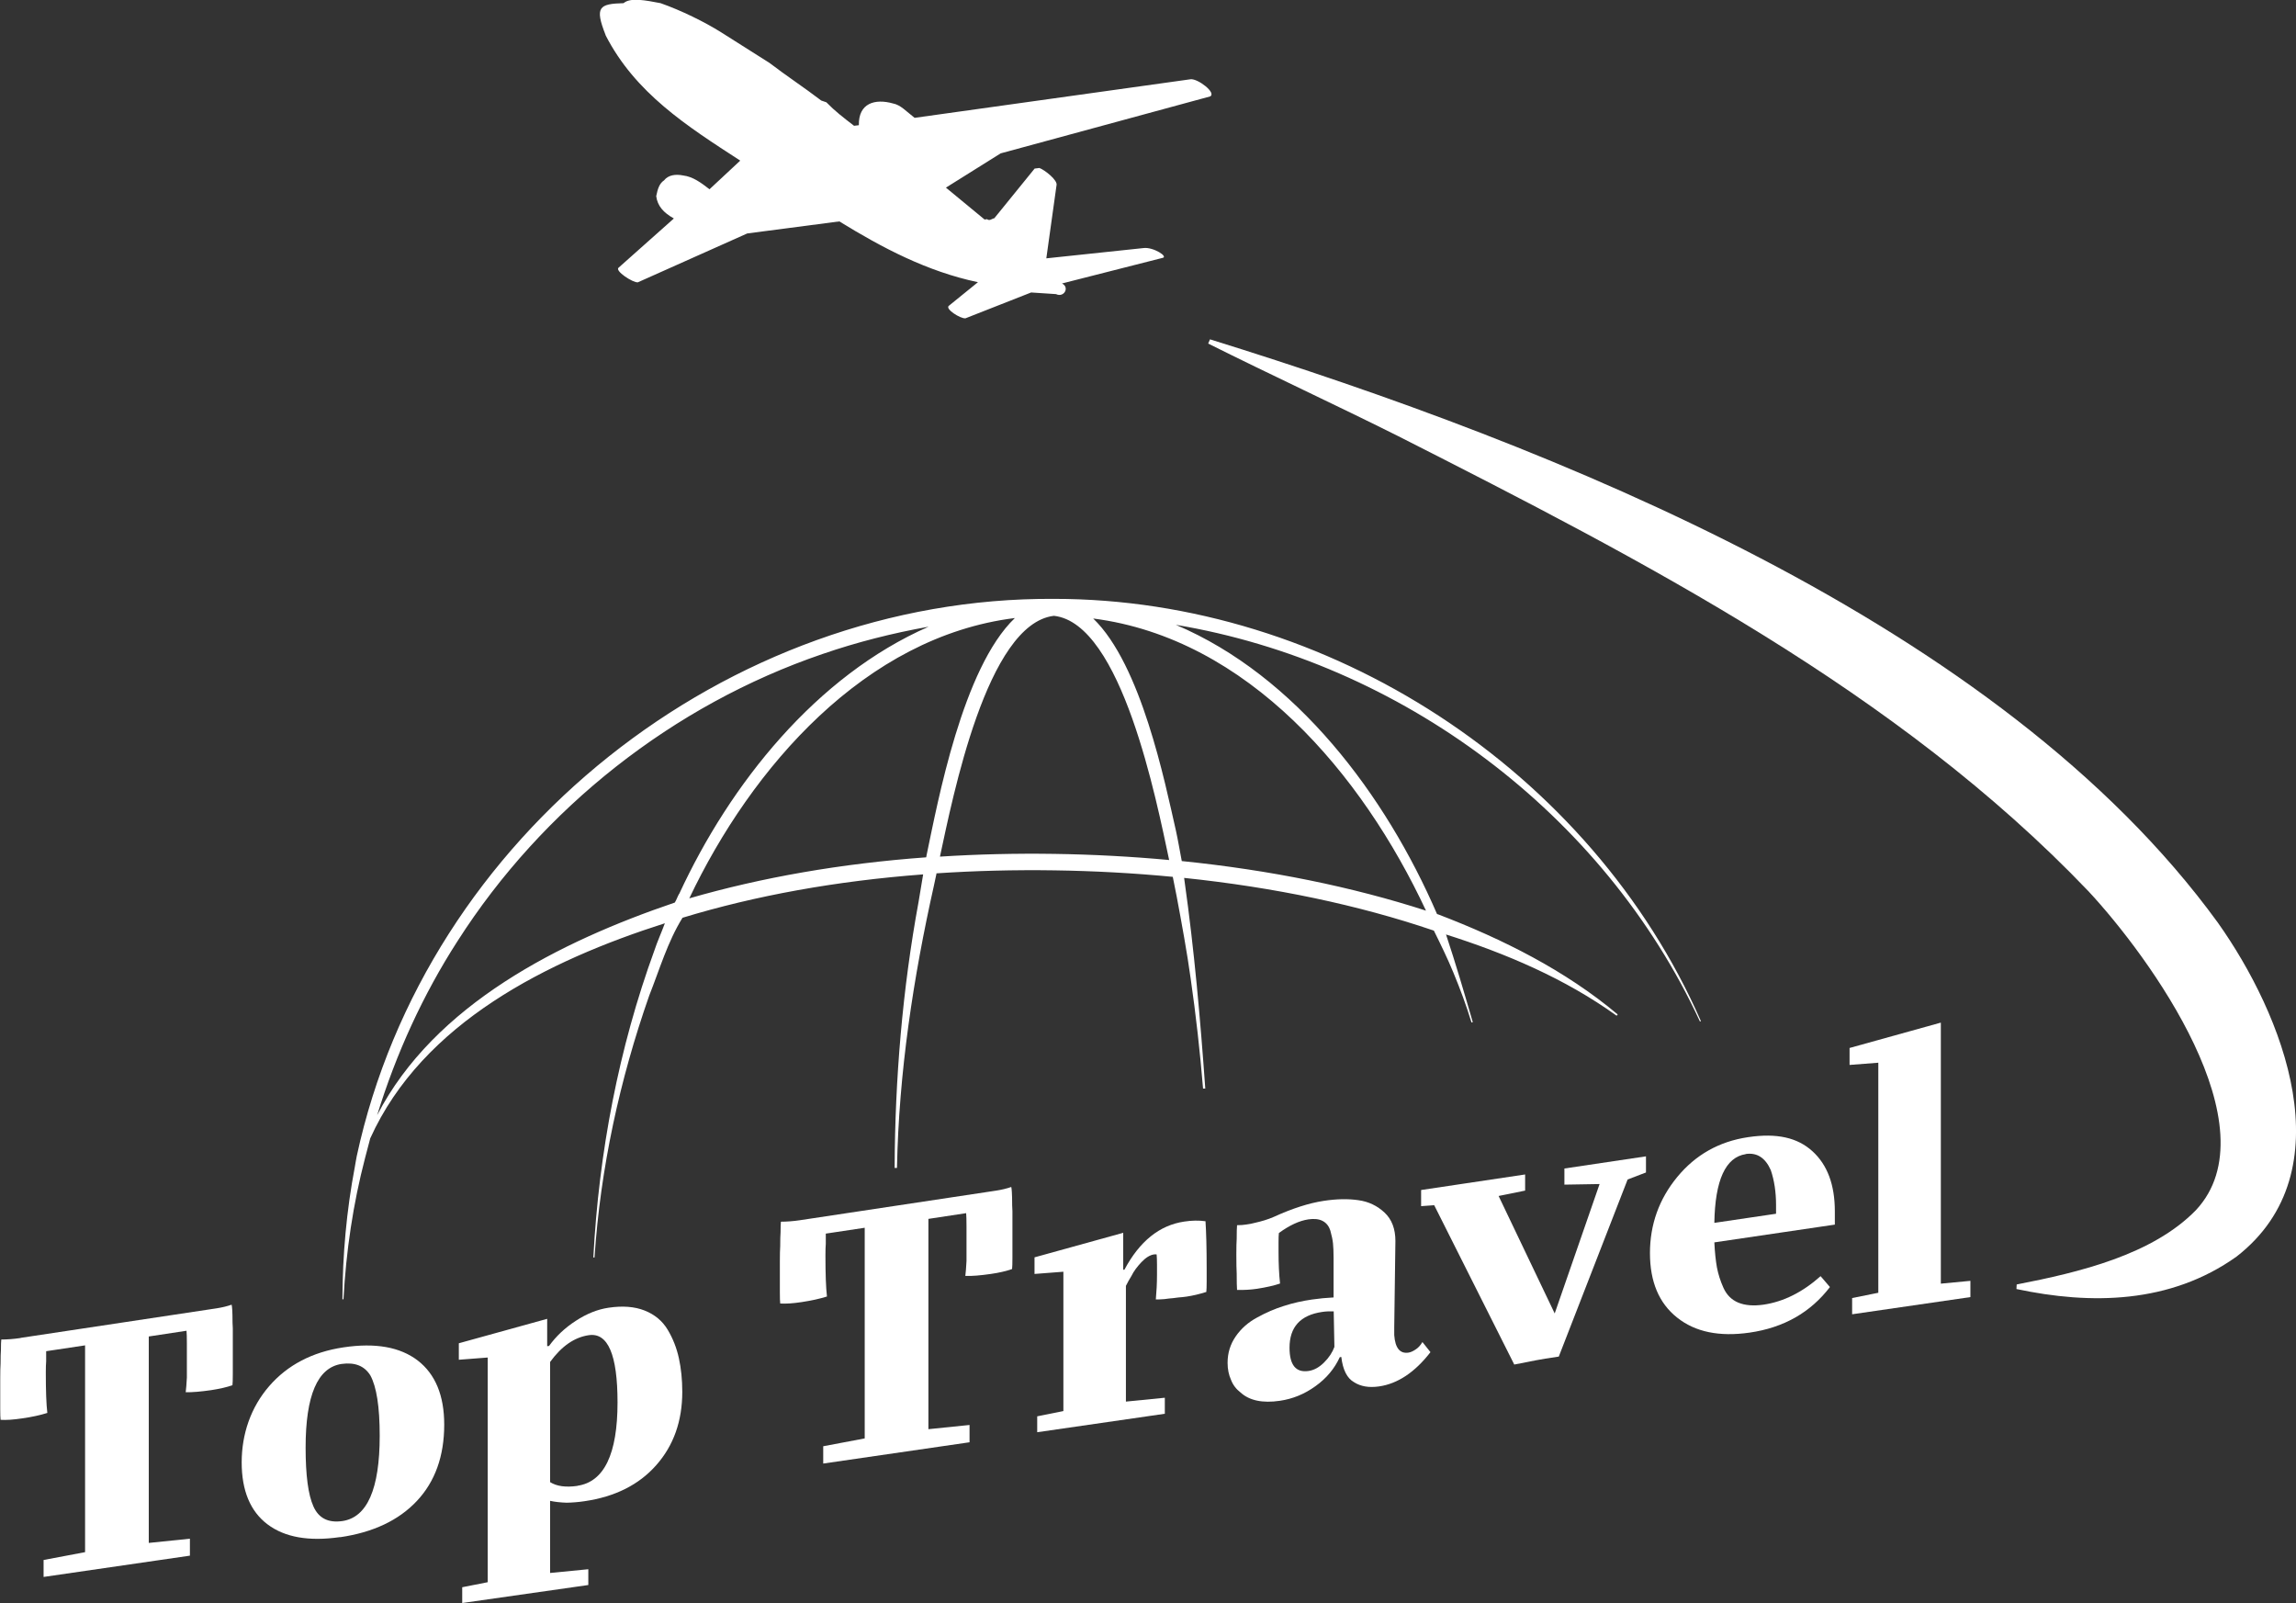
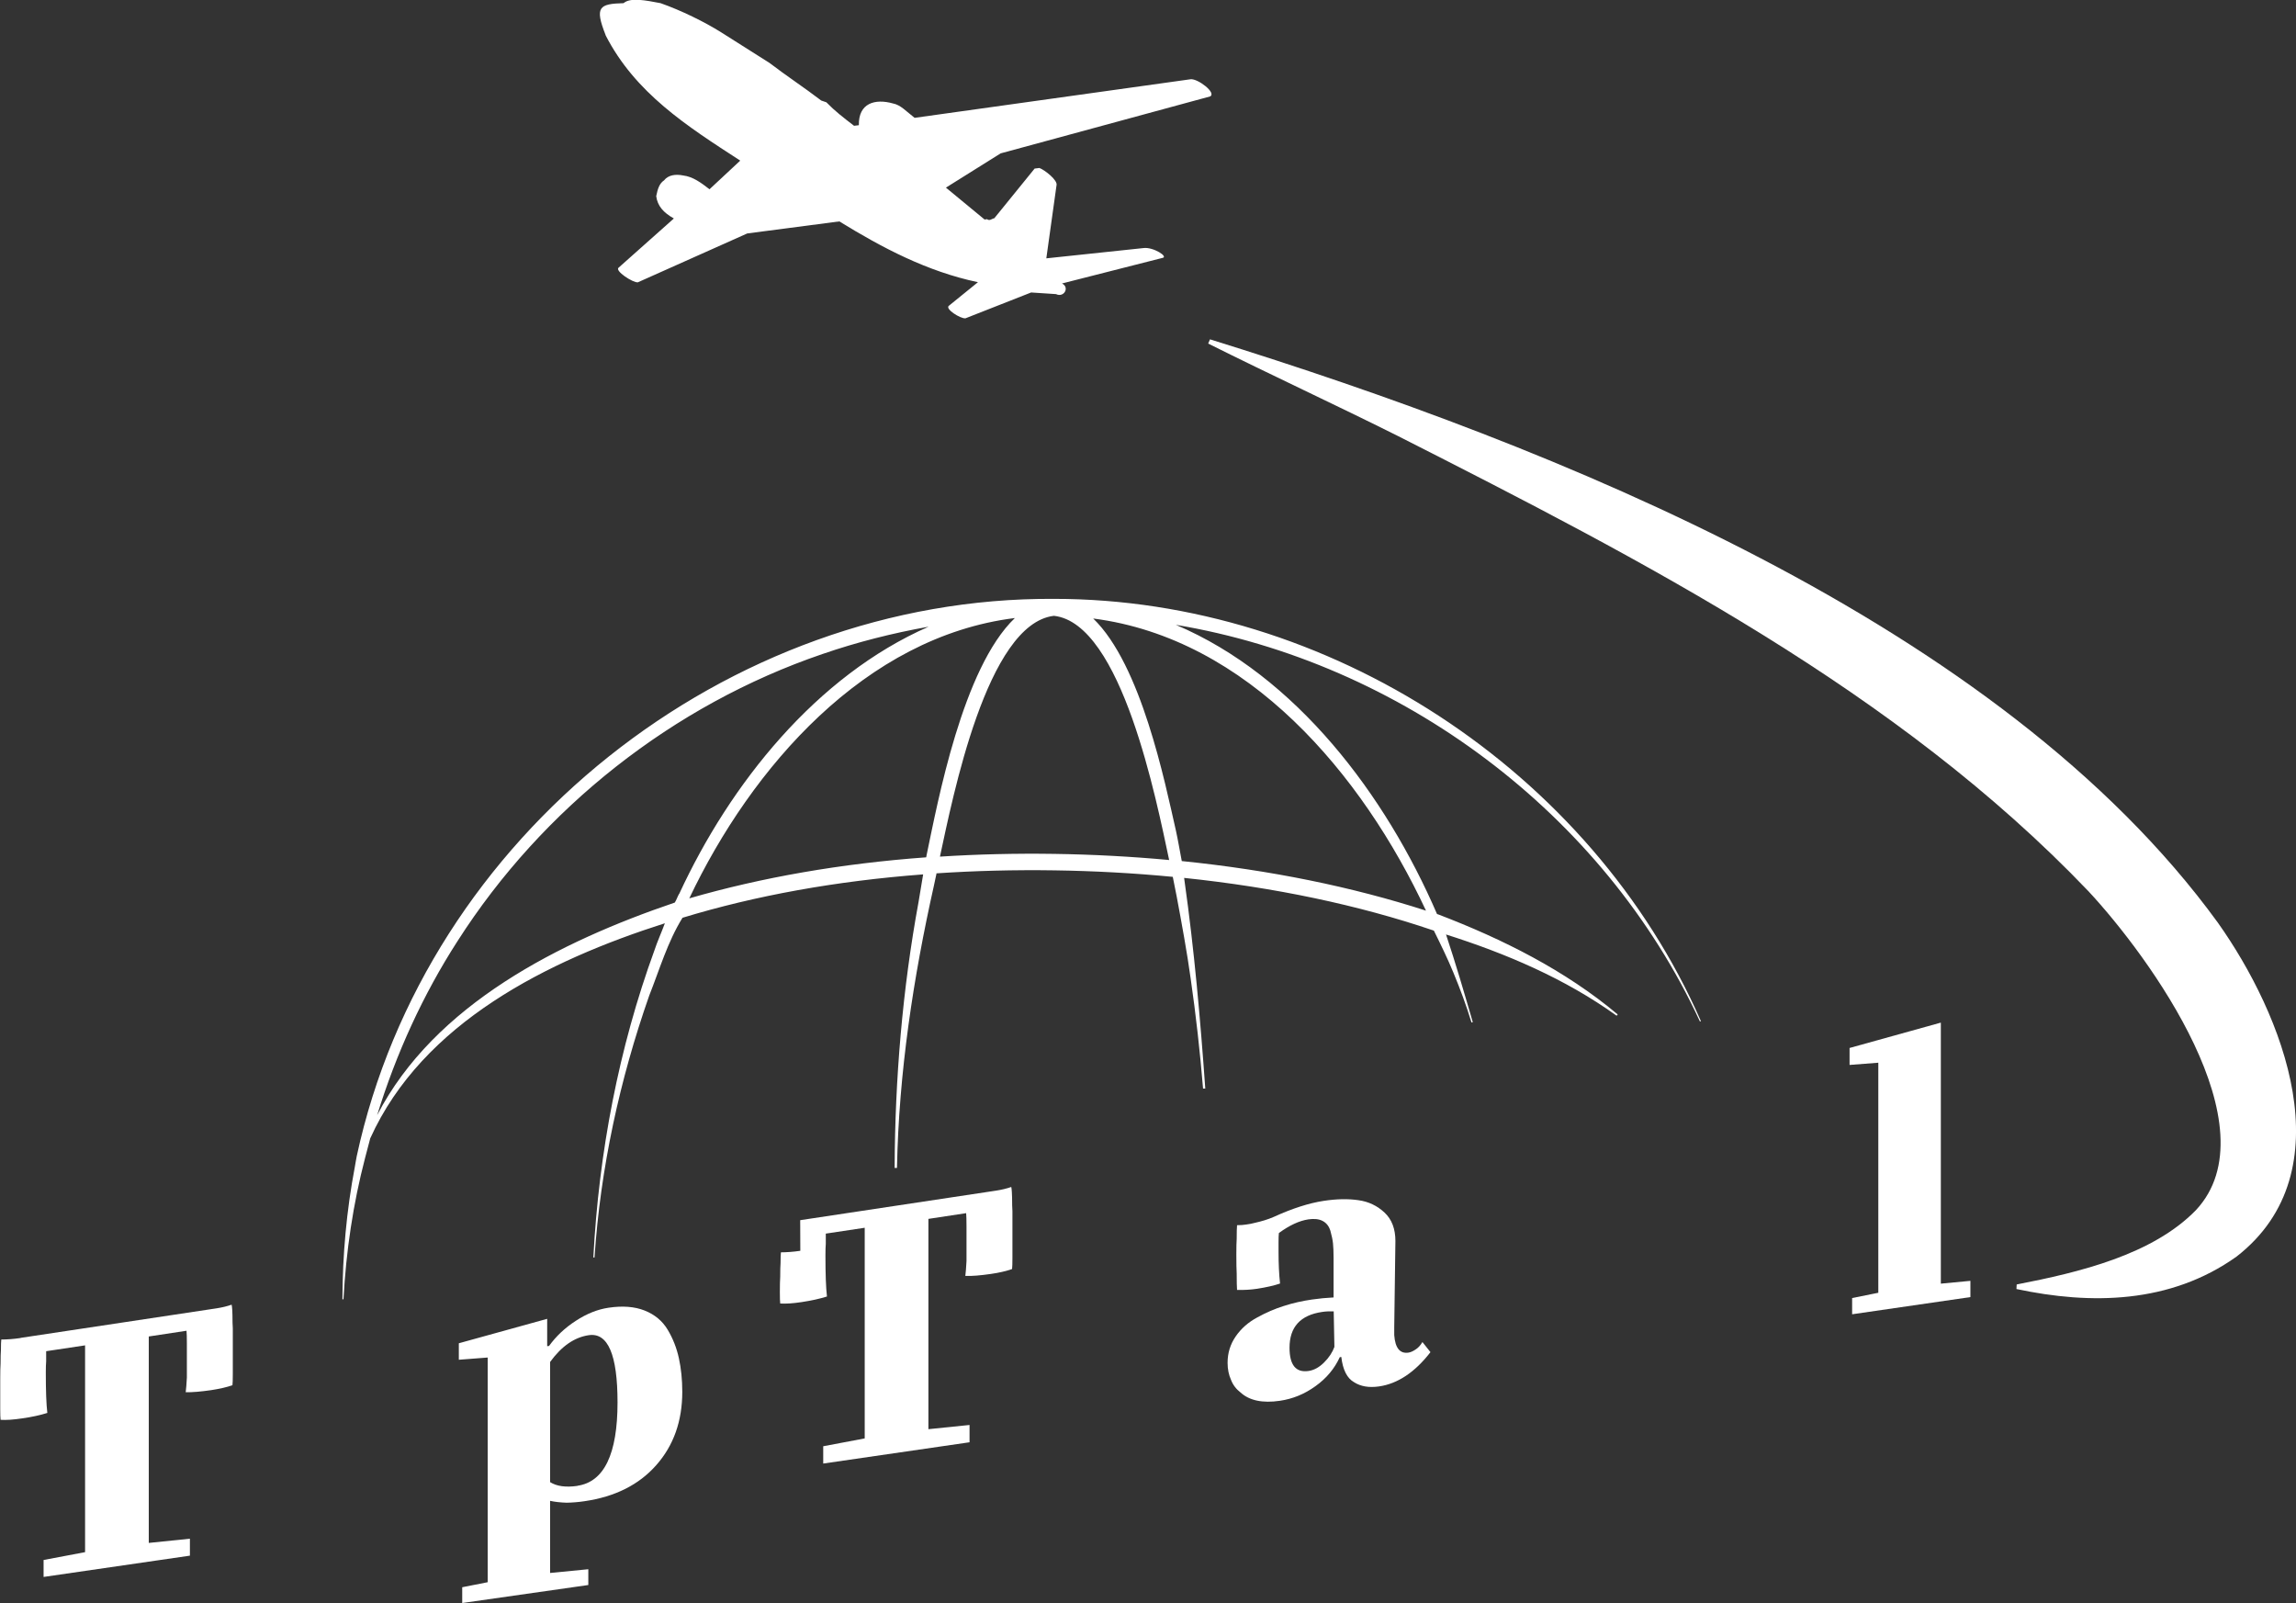
<svg xmlns="http://www.w3.org/2000/svg" id="Layer_2" data-name="Layer 2" viewBox="0 0 196.46 137.15">
  <rect x="0" y="0" width="196.46" height="137.15" fill="#333333" stroke="none" />
  <defs>
    <style>
      .cls-1, .cls-2 {
        fill: #fff;
      }

      .cls-2 {
        fill-rule: evenodd;
      }
    </style>
  </defs>
  <g id="Layer_1-2" data-name="Layer 1">
    <g>
      <path class="cls-1" d="m103.54,29.03c29.41,9.13,67.54,24.21,86.22,49.88,5.57,7.84,10.99,21.29,1.62,28.58-5.69,4.06-12.5,4.13-18.84,2.78,0,0,.02-.39.02-.39,5.37-1.04,11.62-2.54,15.34-6.36,6.61-7.09-3.96-21.66-9.22-27.3-16.36-17.11-38.04-28.25-59.04-38.91-5.38-2.69-10.84-5.21-16.26-7.92,0,0,.15-.35.15-.35h0Z" />
      <path class="cls-2" d="m51.82,3.02c2.54,4.94,6.92,7.74,11.52,10.72l-2.63,2.45h0c-.7-.54-1.41-1.08-2.26-1.18-.65-.13-1.27-.04-1.63.42-.39.26-.54.7-.67,1.35h0c.11.83.6,1.4,1.51,1.91l-4.72,4.2c-.39.26,1.23,1.32,1.64,1.26l9.36-4.18,7.88-1.03c3.67,2.26,7.52,4.29,11.86,5.2l-2.48,2.01c-.39.26.99,1.13,1.41,1.08l5.62-2.21,2.13.14c.68.33,1.19-.58.51-.91l8.57-2.18c.62-.08-.76-.96-1.59-.85l-8.32.88h0l.87-6.23c.15-.44-1.02-1.34-1.46-1.5q-.21.03-.41.05l-3.45,4.25c-.21.03-.39.26-.62.08l-.21.03-3.31-2.73,4.68-2.93,17.92-4.87c.59-.29-1.05-1.55-1.67-1.47l-23.61,3.3c-.7-.54-1.2-1.11-1.85-1.23h0c-1.53-.43-2.96-.04-2.92,1.86l-.41.05c-.94-.72-1.64-1.26-2.37-2.01l-.44-.15c-1.41-1.08-3.02-2.14-4.43-3.22-1.38-.87-2.76-1.75-4.14-2.62-1.38-.87-3.41-1.87-5.18-2.49-1.3-.25-2.6-.5-3.16,0-2.1.06-2.49.32-1.54,2.73h0Z" />
      <g>
        <path class="cls-1" d="m1.76,114.45l16.78-2.53c.45-.07.88-.17,1.28-.31.02.08.04.22.05.42.01.21.02.36.02.46,0,.49.01.88.03,1.15v3.9c0,.48-.01.8-.03.96-.49.17-1.1.31-1.82.42-.9.13-1.62.19-2.18.18.04-.3.07-.72.1-1.26v-2.91c0-.52-.01-.88-.03-1.09l-3.23.49v17.66l3.52-.36v1.45l-12.52,1.82v-1.45l3.55-.67v-17.69l-3.33.5v.86c-.02.22-.03.55-.03.98,0,1.54.04,2.69.13,3.44-.6.19-1.32.35-2.18.47-.73.11-1.33.15-1.82.12-.02-.15-.03-.47-.03-.94v-2.57c0-.59.01-1.03.03-1.31,0-.53.01-.92.03-1.16,0-.43.01-.73.03-.89.49,0,1.05-.04,1.66-.13Z" />
-         <path class="cls-1" d="m29.1,131.49c-2.67.39-4.74.02-6.21-1.09-1.47-1.11-2.21-2.88-2.21-5.3s.78-4.71,2.35-6.52c1.57-1.81,3.69-2.92,6.36-3.32,2.73-.41,4.85-.03,6.36,1.13,1.5,1.16,2.26,2.99,2.26,5.48,0,2.69-.78,4.87-2.34,6.53-1.56,1.66-3.75,2.69-6.56,3.1Zm.19-1.37c2.13-.31,3.2-2.74,3.2-7.3,0-2.47-.27-4.19-.8-5.16-.51-.82-1.33-1.14-2.47-.98-2.05.31-3.07,2.69-3.07,7.16,0,2.36.22,4.04.67,5.03.45,1.01,1.27,1.42,2.47,1.25Z" />
        <path class="cls-1" d="m41.73,116.13l-2.47.19v-1.41l7.56-2.09v2.34l.16-.02c.6-.83,1.36-1.55,2.29-2.15.93-.61,1.86-.98,2.8-1.12,1.2-.18,2.23-.1,3.09.24.86.34,1.52.89,1.97,1.64.45.75.77,1.57.96,2.44.19.87.29,1.83.29,2.87,0,2.5-.74,4.6-2.23,6.28-1.48,1.68-3.53,2.7-6.13,3.08-.53.08-1.05.12-1.54.13-.53-.02-1-.07-1.41-.16v6.17l3.27-.32v1.35l-10.79,1.54v-1.35l2.18-.43v-19.24Zm7.68,10.97c2.28-.33,3.43-2.71,3.43-7.13,0-4.08-.82-6-2.47-5.75-1.22.18-2.32.94-3.3,2.29v10.28c.58.36,1.35.46,2.34.32Z" />
-         <path class="cls-1" d="m68.47,104.38l16.78-2.53c.45-.07.88-.17,1.28-.31.02.08.04.22.05.43.01.21.02.37.02.47,0,.5.01.9.03,1.18v3.97c0,.49-.01.81-.03.97-.49.17-1.1.32-1.82.42-.9.13-1.62.19-2.18.17.04-.31.07-.74.1-1.28v-2.97c0-.52-.01-.9-.03-1.12l-3.23.49v17.99l3.52-.36v1.48l-12.52,1.82v-1.48l3.55-.67v-18.02l-3.33.5v.87c-.02.22-.03.56-.03,1,0,1.57.04,2.74.13,3.51-.6.19-1.32.35-2.18.48-.73.11-1.33.15-1.82.12-.02-.16-.03-.48-.03-.96v-2.62c0-.6.01-1.05.03-1.33,0-.54.01-.93.03-1.18,0-.44.01-.75.03-.91.49,0,1.05-.04,1.66-.13Z" />
-         <path class="cls-1" d="m98.96,107.31s-.1-.02-.22,0c-.34.05-.7.27-1.07.66-.37.39-.66.78-.85,1.17-.17.27-.33.56-.48.86v9.9l3.33-.33v1.37l-10.92,1.58v-1.36l2.24-.45v-11.92l-2.47.19v-1.42l7.59-2.1v3.16h.1c1.3-2.44,3.01-3.81,5.12-4.12.64-.1,1.25-.11,1.82-.03.06.9.1,2.25.1,4.03v1.13c0,.43-.01.72-.03.89-.6.19-1.16.32-1.7.4-.28.04-.5.06-.67.07-.36.05-.63.08-.8.09-.32.05-.56.07-.7.07-.06,0-.13.01-.19.01-.06,0-.12,0-.16,0-.04,0-.08,0-.1,0,.06-.66.1-1.36.1-2.11v-.85c0-.37-.01-.66-.03-.88Z" />
+         <path class="cls-1" d="m68.47,104.38l16.78-2.53c.45-.07.88-.17,1.28-.31.02.08.04.22.05.43.01.21.02.37.02.47,0,.5.01.9.03,1.18v3.97c0,.49-.01.81-.03.97-.49.17-1.1.32-1.82.42-.9.13-1.62.19-2.18.17.04-.31.07-.74.1-1.28v-2.97c0-.52-.01-.9-.03-1.12l-3.23.49v17.99l3.52-.36v1.48l-12.52,1.82v-1.48l3.55-.67v-18.02l-3.33.5v.87c-.02.22-.03.56-.03,1,0,1.57.04,2.74.13,3.51-.6.19-1.32.35-2.18.48-.73.11-1.33.15-1.82.12-.02-.16-.03-.48-.03-.96c0-.6.01-1.05.03-1.33,0-.54.01-.93.03-1.18,0-.44.01-.75.03-.91.49,0,1.05-.04,1.66-.13Z" />
        <path class="cls-1" d="m121.7,114.79l.7.88c-1.34,1.73-2.81,2.7-4.39,2.93-.88.13-1.59,0-2.15-.36-.6-.34-.96-1.06-1.09-2.16l-.13.02c-.45.98-1.14,1.81-2.08,2.48-.94.68-1.95,1.09-3.04,1.25-1.49.22-2.61-.02-3.36-.7-.38-.29-.66-.65-.83-1.1-.19-.42-.29-.9-.29-1.45,0-.83.23-1.58.69-2.25.46-.67,1.07-1.21,1.83-1.62.76-.42,1.52-.75,2.29-.99.77-.25,1.57-.43,2.4-.55.62-.09,1.24-.15,1.86-.18v-3.39c0-.51-.02-.92-.05-1.23-.03-.31-.11-.67-.22-1.07-.12-.4-.34-.68-.66-.85-.32-.17-.73-.21-1.22-.14-.79.12-1.63.51-2.53,1.17-.02.17-.03.42-.03.77v.79c0,1.04.04,1.96.13,2.76-.53.18-1.2.33-1.98.45-.53.08-1.1.11-1.7.1-.02-.26-.03-.73-.03-1.4-.02-.34-.03-.89-.03-1.64,0-.61.01-1.06.03-1.34,0-.55.01-.94.03-1.16.3,0,.57-.02.8-.06.28-.04.5-.08.67-.13.64-.14,1.19-.31,1.67-.52,1.6-.73,3.02-1.18,4.26-1.37,1.11-.17,2.1-.19,2.98-.06.88.12,1.62.48,2.24,1.06.62.58.93,1.39.93,2.43l-.1,7.38v.67c.08,1.11.49,1.61,1.22,1.5.19-.03.39-.12.61-.27.21-.13.41-.34.58-.63Zm-9.73,2.49c.47-.07.91-.31,1.33-.73.42-.42.71-.86.88-1.33l-.06-3.04c-.34-.01-.67,0-.99.05-1.86.27-2.79,1.29-2.79,3.06,0,1.48.54,2.15,1.63,1.99Z" />
-         <path class="cls-1" d="m128.23,102.31l4.8,10.05,3.84-11.07-3.01.05v-1.38l6.98-1.04v1.38l-1.57.6-5.89,15.15c-.88.13-1.52.23-1.92.31-.41.08-1.04.2-1.89.37l-6.85-13.63-1.12.08v-1.38l8.9-1.33v1.38l-2.27.46Z" />
-         <path class="cls-1" d="m141.18,107.21c0-2.46.78-4.64,2.34-6.53,1.56-1.89,3.57-3.03,6.05-3.4s4.23.04,5.51,1.2c1.28,1.16,1.92,2.87,1.92,5.14v1.14l-10.31,1.52c.04.86.12,1.57.22,2.14.11.57.29,1.15.56,1.75.27.6.69,1.02,1.26,1.26.58.24,1.29.3,2.15.18,1.73-.25,3.36-1.07,4.9-2.44l.8.93c-1.67,2.18-3.96,3.48-6.88,3.9-2.58.37-4.65-.05-6.2-1.29-1.55-1.23-2.32-3.07-2.32-5.51Zm8.2-8.48c-1.73.26-2.63,2.22-2.69,5.88l5.28-.78v-.74c0-1.11-.15-2.11-.45-2.99-.47-1.06-1.18-1.52-2.15-1.38Z" />
        <path class="cls-1" d="m160.73,90.91l-2.47.19v-1.45l7.81-2.17v22.33l2.53-.24v1.39l-10.12,1.47v-1.39l2.24-.45v-19.67Z" />
      </g>
      <path class="cls-1" d="m145.45,87.39s.09-.04.09-.04c-9.39-21.44-31.92-36.13-55.36-36.12h0s0,0,0,0c0,0,0,0,0,0-27.98-.17-53.73,20.27-59.65,47.65,0,0,0,0,0,0-.07.32-.11.64-.17.95,0,0-.01,0-.02,0h.02c-.71,3.74-1.05,7.53-1.06,11.32h.09c.22-4.09.82-8.16,1.85-12.1h-.04s.04,0,.04,0c.14-.56.29-1.12.44-1.67,4.48-9.9,15.2-15.21,25.21-18.4-.29.79-.66,1.6-.88,2.28-3.08,8.43-4.77,17.36-5.24,26.31h.1c.51-7.64,2.15-15.18,4.68-22.4.89-2.24,1.57-4.6,2.85-6.66,6.24-1.9,13.17-3.15,20.59-3.71-.09.55-.3,1.84-.39,2.34-1.38,7.49-2.02,15.17-2.05,22.77,0,0,.2,0,.2,0,.16-8.15,1.39-16.25,3.17-24.19l.17-.8c.02-.06.03-.13.04-.21,6.59-.44,13.58-.34,20.22.3.08.38.27,1.35.34,1.71.42,2.25.88,4.74,1.19,6.99.45,3.12.8,6.26,1.06,9.41h.19c-.42-5.91-.94-11.85-1.77-17.72l-.04-.3c7.75.81,14.92,2.32,21.31,4.49h0s.04.01.06.02c.57,1.15,1.18,2.4,1.67,3.59.58,1.4,1.11,2.82,1.55,4.27,0,0,.11-.03.11-.03-.71-2.44-1.48-5.08-2.29-7.5,5.14,1.63,10.18,3.77,14.6,6.95l.09-.11c-4.49-3.77-9.83-6.44-15.31-8.54-.05-.02-.1-.03-.15-.05-4.39-10.16-12.04-20.37-22.35-24.74,19.22,3.22,36.59,16.08,44.85,33.94Zm-114.79,11.53l-.11-.03s.07.02.11.03h0Zm.22.05s0,0,0,0h0s0,0,0,0Zm27.23-22.51c-.13.22-.22.51-.37.75,0,0,0,0,0,0h0c-9.81,3.33-20.56,8.7-25.47,18.19,1.62-5.25,3.91-10.29,6.89-14.91,7.27-11.37,18.44-20.18,31.21-24.54,2.96-1.02,6.01-1.79,9.09-2.34-9.61,4.21-16.98,13.43-21.34,22.85Zm21.18-3.33c-.02.07-.03.14-.04.21-7.28.53-14.08,1.72-20.27,3.51,5.33-11.22,15.06-22.39,27.86-23.98-4.48,4.28-6.6,15.74-7.55,20.26Zm1.14.14c1.09-5.03,4-19.91,9.75-20.59h0s0,0,0,0c5.81.64,8.78,15.84,9.86,20.89-6.46-.6-13.2-.7-19.61-.29Zm41.58,4.63c-6.32-2.04-13.33-3.47-20.89-4.24-.01-.07-.02-.14-.04-.21-.15-.78-.29-1.62-.46-2.39-.96-4.2-2.97-14.19-7.08-18.15,13.22,1.7,23.01,13.28,28.48,25Z" />
    </g>
  </g>
</svg>